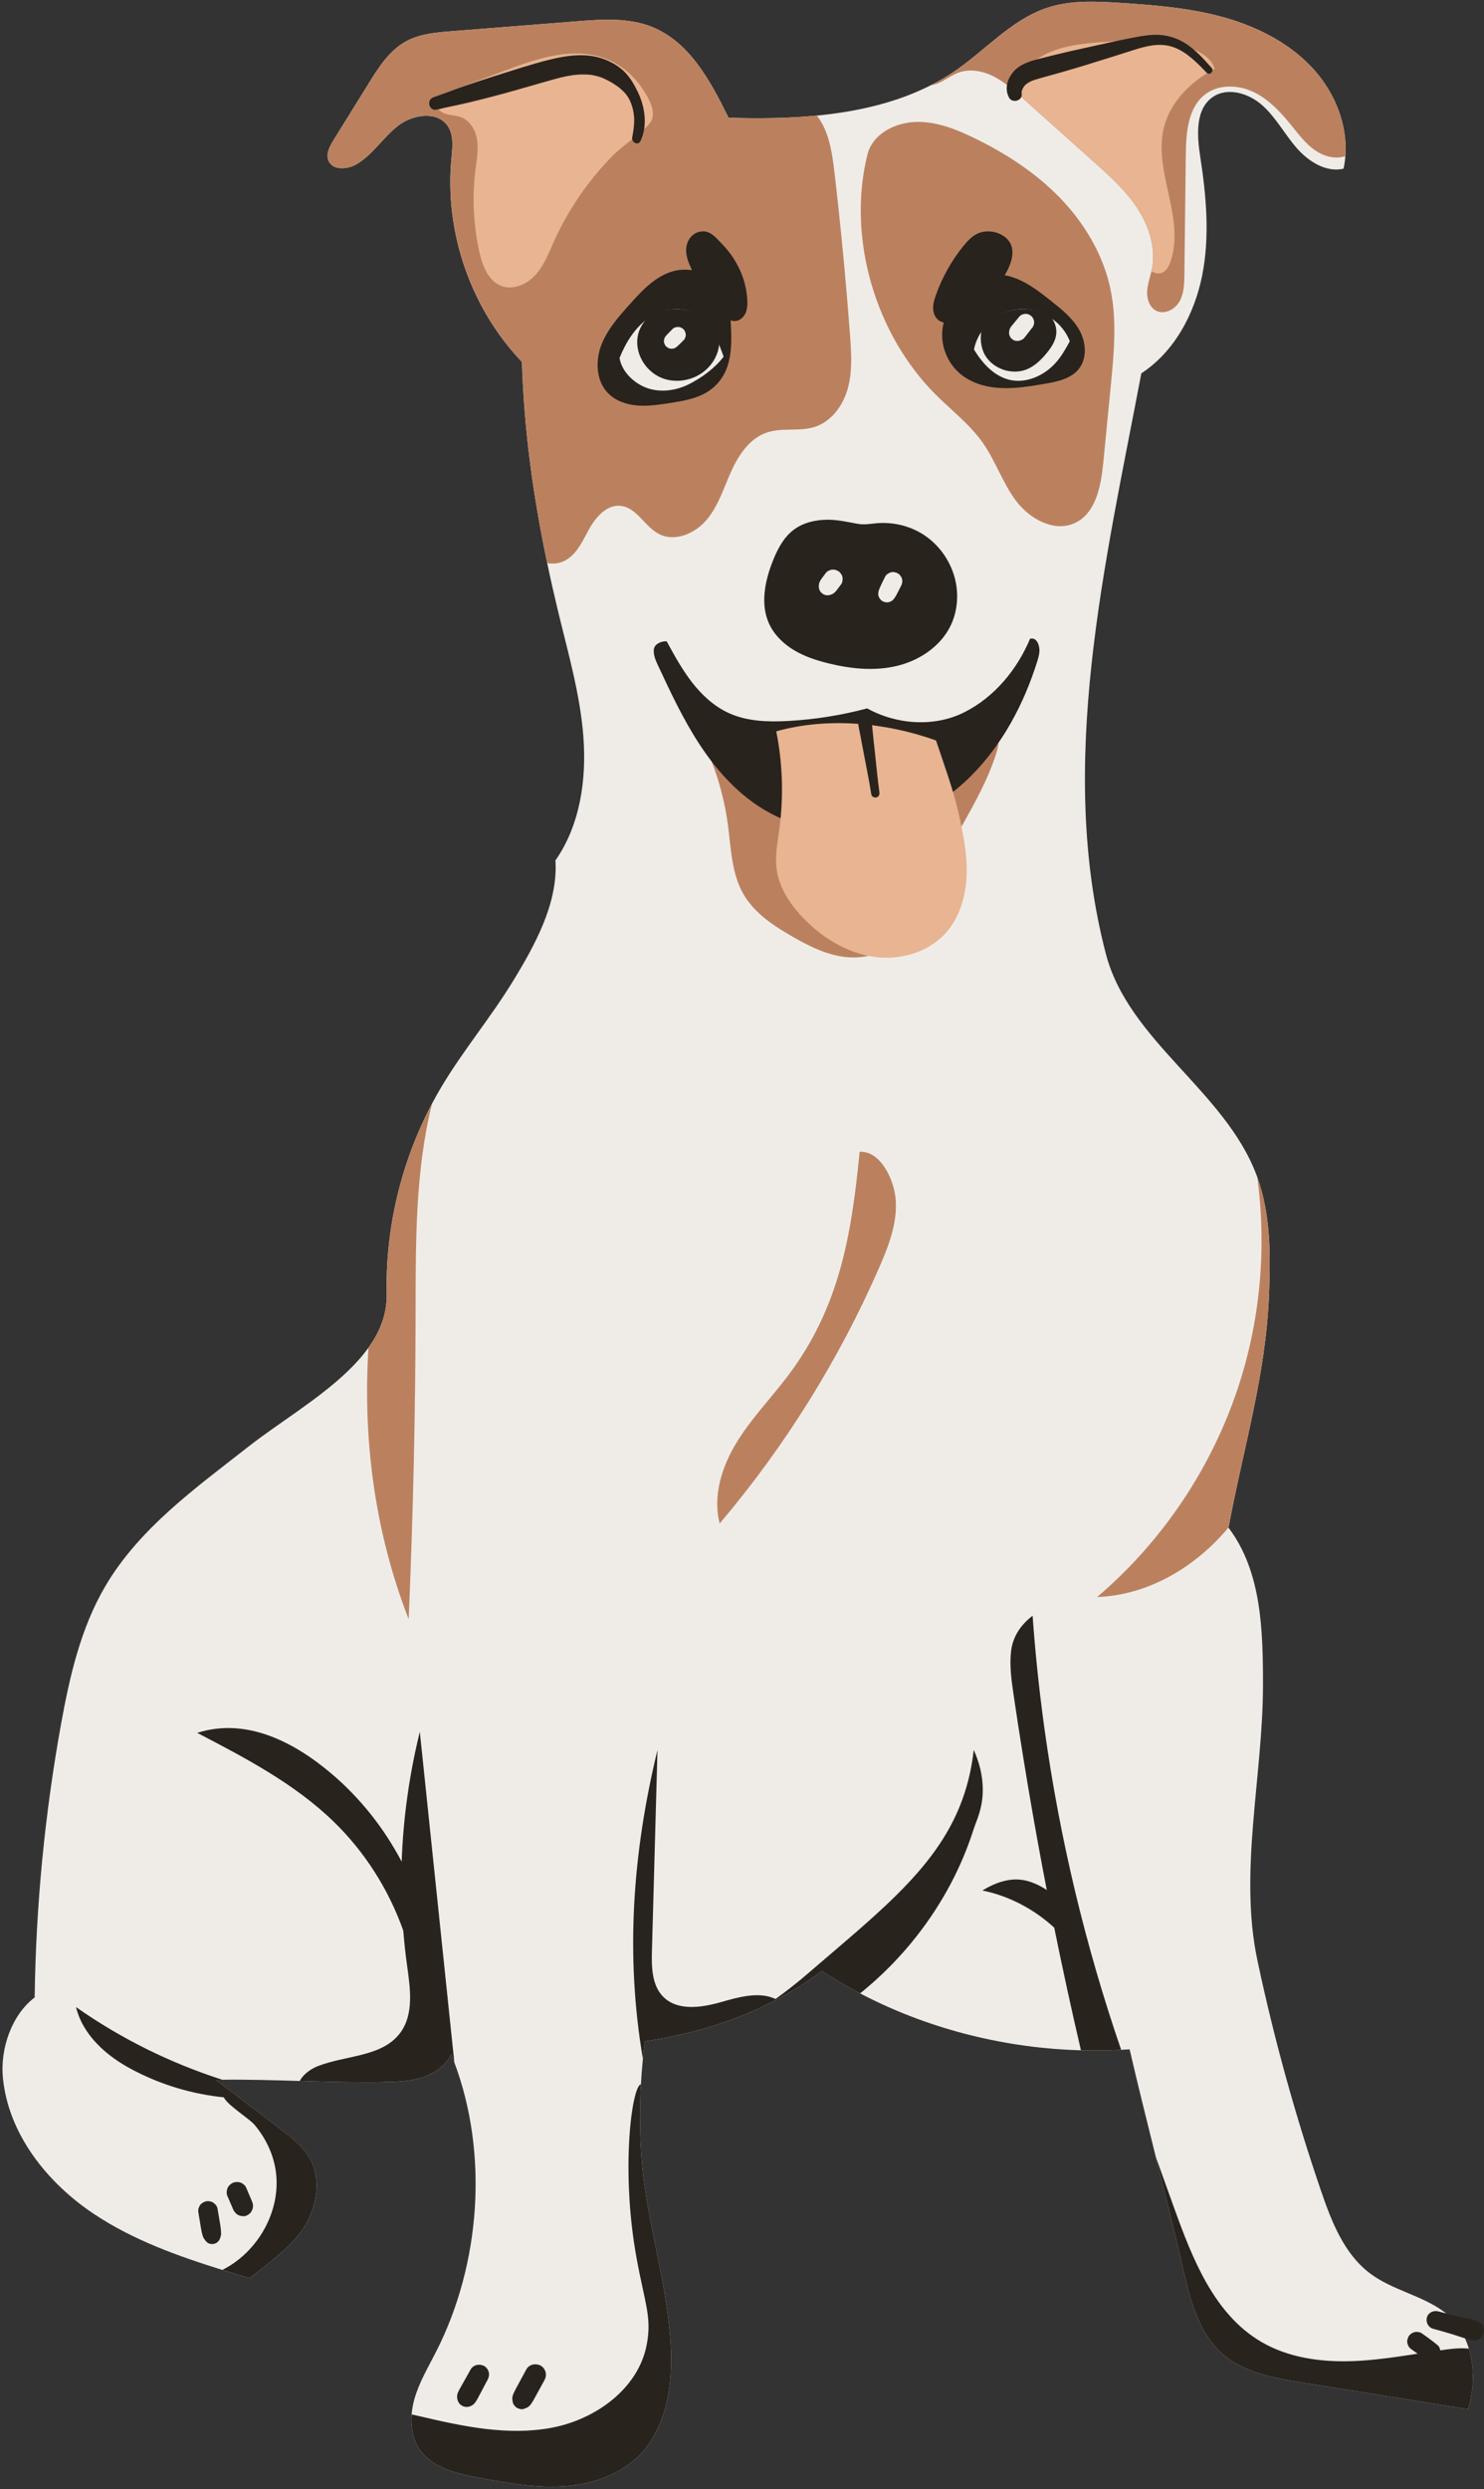
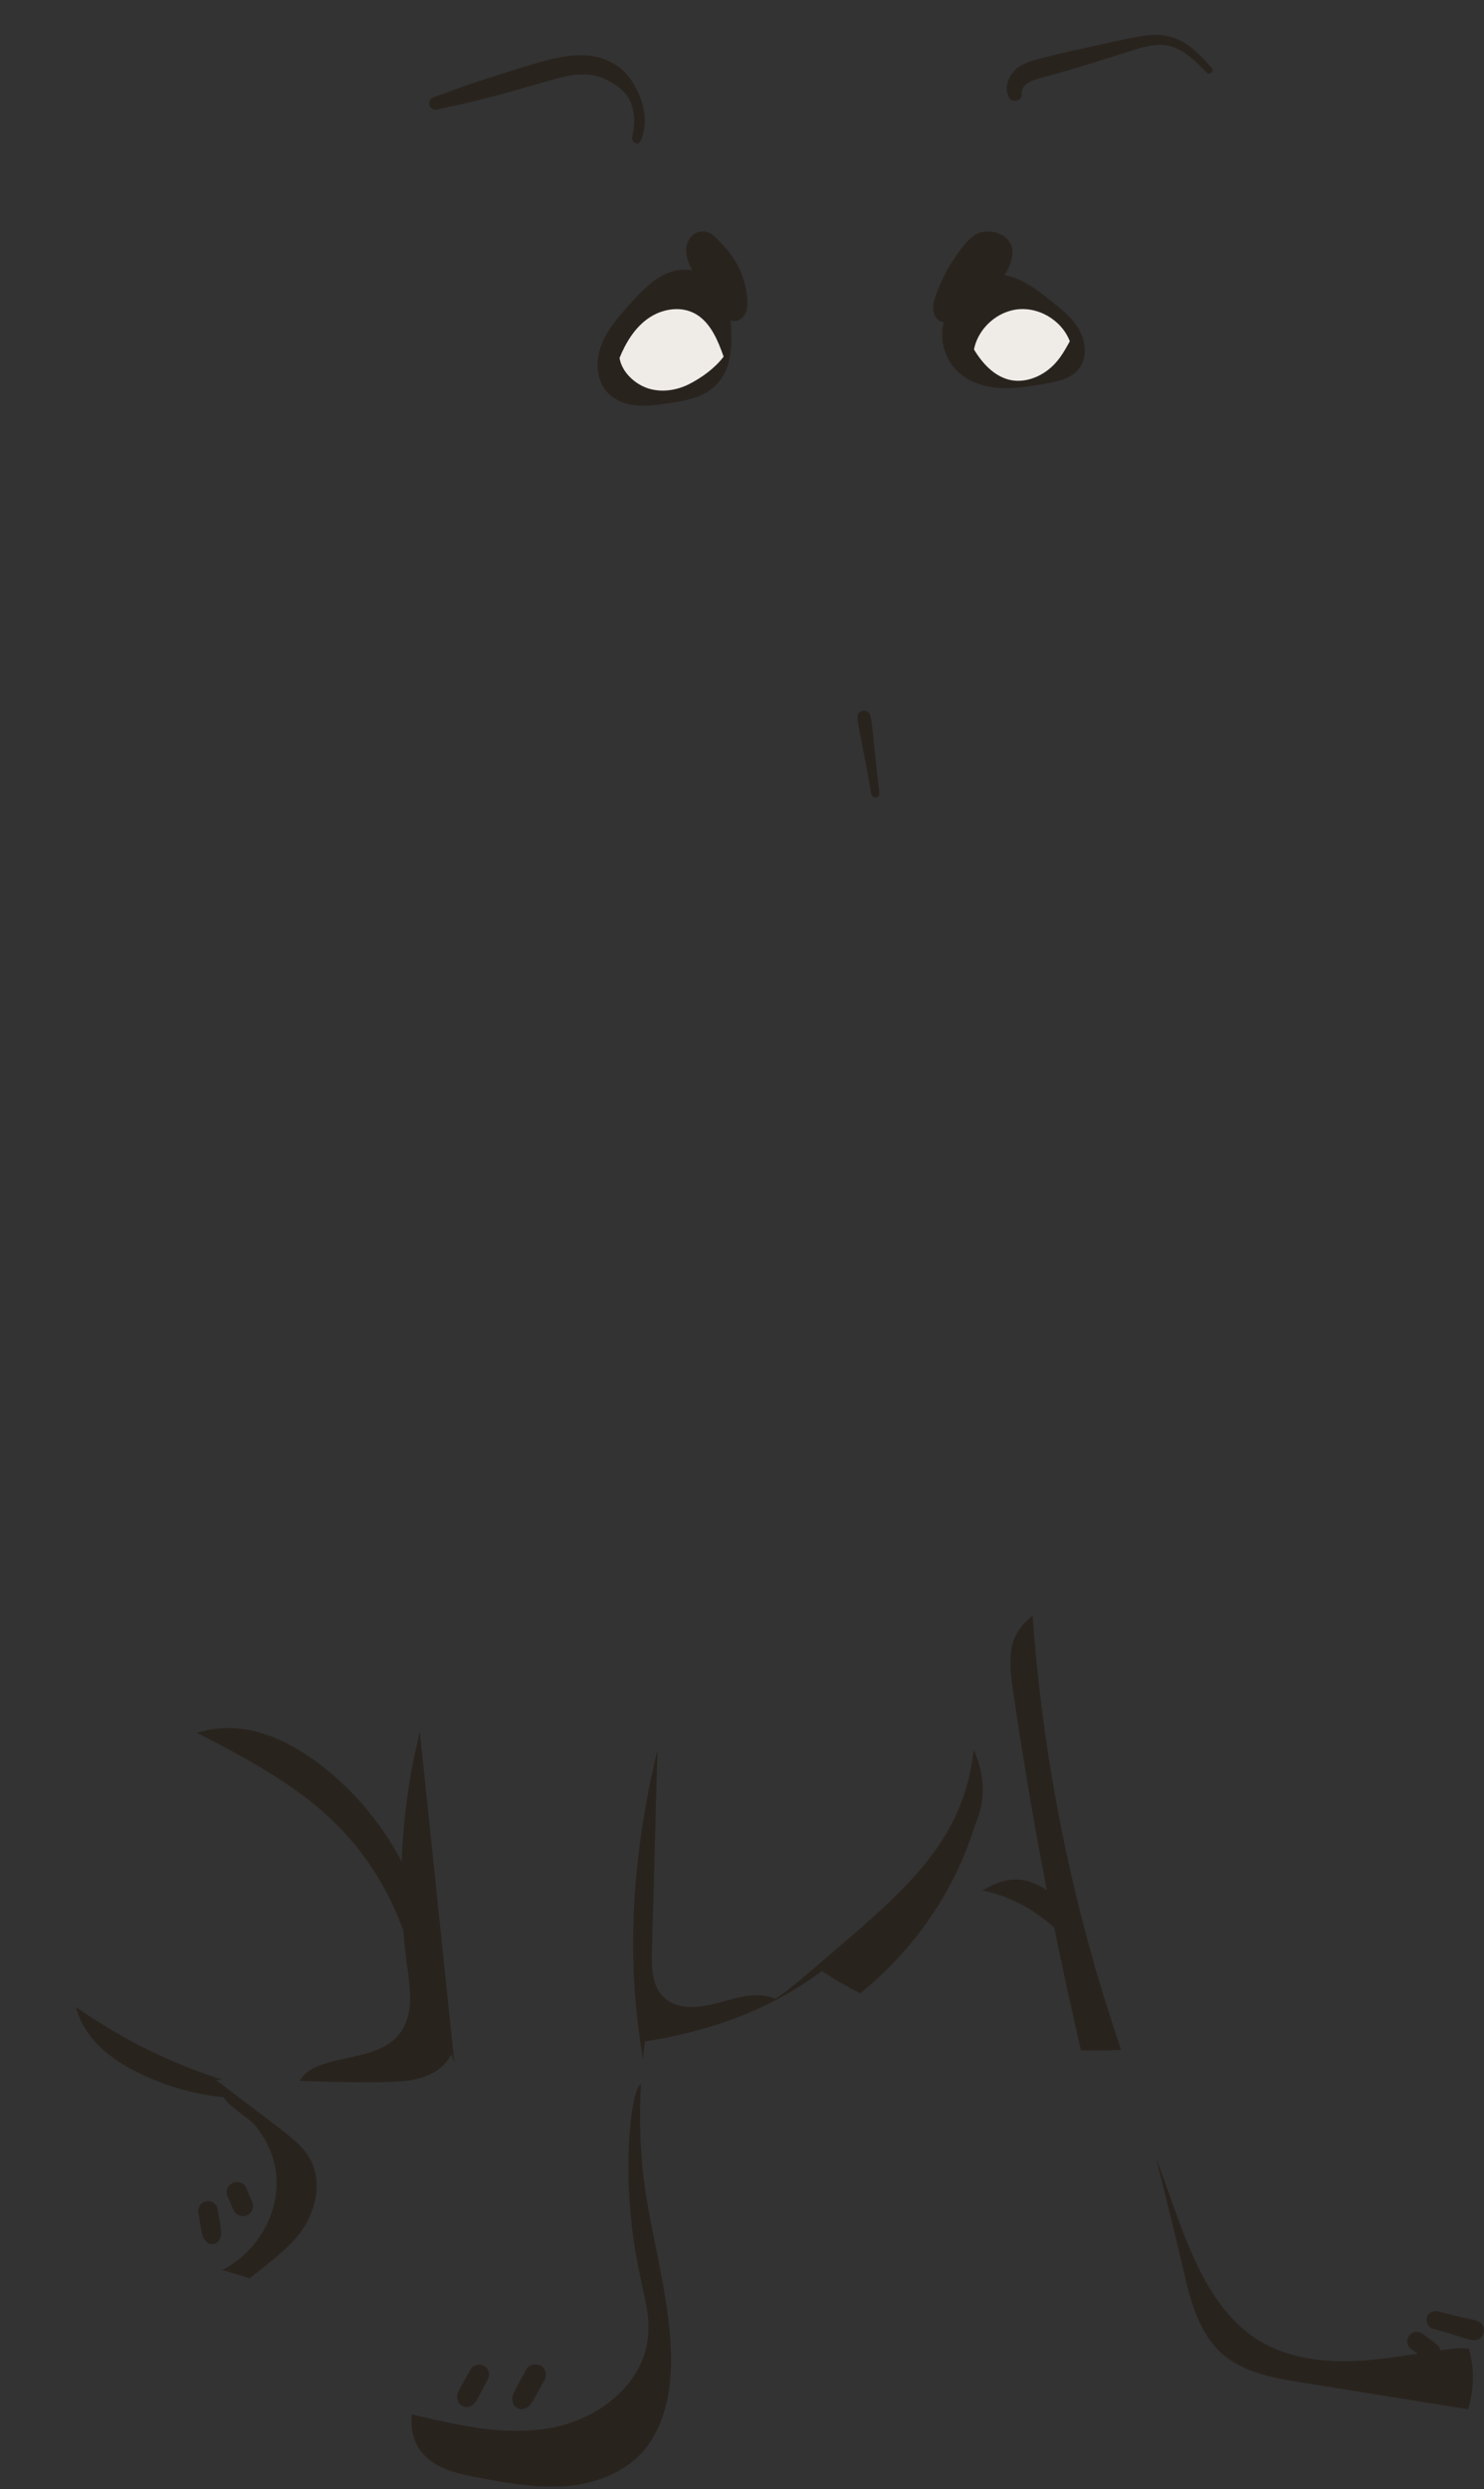
<svg xmlns="http://www.w3.org/2000/svg" height="1502.4" preserveAspectRatio="xMidYMid meet" version="1.0" viewBox="-1.5 -1.0 896.2 1502.4" width="896.2" zoomAndPan="magnify">
  <rect x="-1.5" y="-1.0" width="896.2" height="1502.4" fill="#333333" stroke="none" />
  <g id="change1_1">
-     <path d="M885.08,1453.245c-33.494-5.372-67-10.756-100.494-16.128c-16.996-2.73-34.974-5.908-47.912-17.276 c-14.303-12.594-19.331-32.422-23.618-51c-5.091-21.997-10.807-44.888-16.523-67.779c0-0.013-0.013-0.038-0.013-0.051 c-5.474-21.959-10.96-43.906-15.835-65.023c-1.71,0.115-3.407,0.217-5.117,0.306c-6.176,0.319-12.351,0.459-18.54,0.396 c-1.914-0.013-3.828-0.051-5.742-0.115c-44.773-1.212-89.495-12.185-129.42-32.307c-1.314-0.663-2.628-1.34-3.93-2.016 c-2.067-1.084-4.109-2.182-6.15-3.317c-5.027-2.769-9.965-5.716-14.801-8.817c-0.727-0.434-1.442-0.893-2.156-1.365 c-8.753,6.52-17.851,12.236-27.267,17.213c-1.301,0.689-2.616,1.365-3.943,2.016c-23.516,11.815-48.907,19.177-75.626,23.197 c-0.472,3.534-0.88,7.069-1.238,10.616c-0.523,5.091-0.919,10.195-1.199,15.312c-0.931,16.447-0.651,32.983,0.804,49.405 c4.721,52.952,33.8,122.479,4.568,166.882c-10.272,15.592-29.028,23.937-47.58,25.991c-18.552,2.042-37.232-1.365-55.593-4.759 c-13.308-2.463-27.994-5.78-35.701-16.906c-4.274-6.15-5.589-13.793-4.963-21.347c0.242-3.139,0.817-6.265,1.671-9.263 c2.884-10.195,8.434-19.407,13.232-28.862c26.706-52.582,31.644-119.047,10.884-174.346c-0.612-1.62-1.238-3.228-1.888-4.823 c-3.369,7.031-10.425,11.726-17.876,14.023c-7.452,2.297-15.363,2.488-23.159,2.667c-15.401,0.357-32.894-0.153-50.413-0.676 c-16.141-0.472-32.269-0.944-46.776-0.74h-0.013c-1.301,0.013-2.59,0.038-3.866,0.064c2.45,1.876,4.9,3.738,7.362,5.614 c2.514,1.914,5.027,3.828,7.541,5.742c7.975,6.073,15.949,12.16,23.924,18.233c6.979,5.321,14.176,10.884,18.297,18.642 c6.622,12.441,3.777,28.198-3.56,40.231c-7.337,12.02-22.202,22.482-33.175,31.312c-5.499-1.659-10.999-3.33-16.498-5.04 c-27.127-8.459-54.011-18.08-77.565-33.787c-28.326-18.884-51.651-48.231-54.955-82.12c-1.71-17.493,5.18-37.947,19.178-48.576 c0.74-55.402,6.099-110.753,15.975-165.274c5.193-28.62,11.828-57.546,26.514-82.656c20.53-35.14,54.764-59.613,86.803-84.698 c18.004-14.099,42.349-28.505,60.059-45.641c4.606-4.453,8.766-9.085,12.249-13.959c6.763-9.442,10.973-19.752,10.973-31.235v-0.013 c0-0.319,0-0.625-0.013-0.944c-0.829-39.899,8.766-79.964,27.471-115.219c1.723-3.266,3.534-6.495,5.423-9.672 c13.13-22.1,29.806-41.928,43.229-63.862c13.436-21.921,27.497-47.466,25.813-73.125c14.89-21.347,18.859-48.729,16.881-74.682 c-1.978-25.953-9.391-51.14-15.465-76.455c-2.271-9.468-4.415-18.91-6.38-28.326c-8.434-40.116-13.997-79.951-15.273-121.445 c-30.84-32.256-46.802-78.203-42.591-122.632c0.638-6.763,1.569-14.201-2.271-19.816c-6.367-9.327-21.283-6.929-30.164,0.064 c-8.881,6.992-15.043,17.238-24.766,23.005c-5.563,3.292-14.393,3.917-16.996-1.99c-1.799-4.096,0.638-8.715,2.998-12.517 c7.082-11.42,14.163-22.84,21.257-34.259c6.01-9.697,12.453-19.816,22.457-25.328c8.306-4.581,18.093-5.41,27.535-6.163 c25.162-1.99,50.311-3.981,75.46-5.959c15.401-1.225,31.44-2.348,45.768,3.42c22.661,9.136,35.306,32.83,46.088,54.751 c17.417,0.561,35.484,0.447,53.297-1.276c24.179-2.335,47.887-7.656,68.863-18.323c0-0.013,0-0.013,0.013-0.013 c4.504-2.271,8.881-4.81,13.117-7.617c19.382-12.836,35.178-31.912,57.265-39.159c14.125-4.632,29.398-3.892,44.237-2.922 c21.245,1.378,42.642,3.126,63.122,8.957c20.479,5.831,40.193,16.039,54.241,32.039c12.351,14.087,19.803,33.022,18.348,51.536 c-0.191,2.539-0.561,5.066-1.11,7.579c-10.654,2.399-21.308-4.453-28.466-12.709c-7.158-8.255-12.364-18.221-20.505-25.506 c-8.14-7.286-20.938-11.267-29.947-5.091c-10.782,7.388-9.57,23.337-7.579,36.263c3.624,23.605,5.793,47.848,1.174,71.275 c-4.632,23.439-16.792,46.215-36.786,59.281c-21.959,115.831-51.128,236.23-21.436,350.326 c13.665,52.557,71.734,82.618,90.937,133.414c0.179,0.459,0.345,0.919,0.51,1.378c8.102,22.431,8.064,46.968,7.12,70.841 c-2.003,49.545-15.388,91.945-24.447,140.687c-0.013,0.051-0.013,0.102-0.026,0.153c19.994,26.336,20.824,62.024,20.811,95.084 c-0.026,54.828-14.737,112.565-3.343,166.193c9.991,47.032,22.814,93.451,38.381,138.939c6.367,18.629,13.959,38.177,29.73,49.966 c13.423,10.055,31.095,13.104,44.569,23.095c7.426,5.512,12.339,13.41,15.005,22.265 C889.099,1428.339,888.729,1441.634,885.08,1453.245z" fill="#EFECE8" />
-   </g>
+     </g>
  <g id="change2_1">
-     <path d="M428.422,459.036c-4.806-12.533-12.245-23.168-18.14-35.01c14.144,5.804,26.934,17.261,40.995,24.025 c14.273,6.867,29.586,11.912,45.499,12.727c29.973,1.536,58.395-11.725,86.841-21.295c5.412-1.821,12.379-3.113,15.993,1.308 c2.836,3.468,1.893,8.586,0.554,12.862c-4.755,15.191-12.561,29.217-20.313,43.12c-10.219,18.327-20.439,36.654-30.658,54.981 c-3.797,6.809-7.76,13.815-13.945,18.561c-8.258,6.338-19.519,7.725-29.754,5.824c-10.235-1.901-19.665-6.755-28.689-11.944 c-11.367-6.535-22.79-14.13-29.339-25.488c-7.214-12.512-7.469-27.653-9.395-41.967 C436.336,483.853,433.077,471.176,428.422,459.036z M792.624,41.721c-14.048-16-33.762-26.208-54.241-32.039 c-20.479-5.831-41.877-7.579-63.122-8.957c-14.839-0.97-30.112-1.71-44.237,2.922c-22.087,7.247-37.883,26.323-57.265,39.159 c-4.236,2.807-8.613,5.346-13.117,7.617c1.442-0.166,2.858-0.549,4.16-1.072c4.338-1.774,8.051-4.874,12.453-6.482 c6.775-2.501,14.508-1.123,20.977,2.093c4.632,2.297,8.766,5.448,12.708,8.817c0.612,0.523,1.199,1.046,1.799,1.569 c0.957,0.817,1.901,1.659,2.845,2.501c14.393,12.874,28.786,25.749,43.178,38.61c9.646,8.625,19.395,17.366,26.502,28.173 c7.107,10.807,11.394,24.077,8.868,36.76c-0.089,0.447-0.179,0.88-0.281,1.314c-0.128,0.549-0.268,1.097-0.408,1.633 c-0.893,3.483-1.978,6.928-2.169,10.501c-0.255,4.581,1.416,9.71,5.525,11.764c4.964,2.488,11.267-0.804,14.01-5.64 c2.756-4.823,2.884-10.654,2.96-16.217c0.281-24.128,0.561-48.244,0.842-72.372c0.153-13.372,1.301-28.773,12.07-36.684 c8.268-6.074,20.033-5.474,29.232-0.957c9.2,4.53,16.307,12.351,22.737,20.326c4.16,5.155,8.23,10.539,13.627,14.38 c5.385,3.841,12.441,5.971,18.693,3.815C812.427,74.743,804.975,55.808,792.624,41.721z M511.85,201.547 c-2.463-33.251-5.64-66.452-9.531-99.563c-1.365-11.649-3.458-24.396-10.552-33.226c-17.812,1.723-35.88,1.837-53.297,1.276 c-10.782-21.921-23.427-45.615-46.088-54.751c-14.329-5.767-30.368-4.644-45.768-3.42c-25.149,1.978-50.298,3.968-75.46,5.959 c-9.442,0.753-19.229,1.582-27.535,6.163c-10.004,5.512-16.447,15.63-22.457,25.328c-7.094,11.42-14.176,22.84-21.257,34.259 c-2.36,3.802-4.798,8.421-2.998,12.517c2.603,5.908,11.432,5.282,16.996,1.99c9.723-5.767,15.886-16.013,24.766-23.005 c8.881-6.992,23.797-9.391,30.164-0.064c3.841,5.614,2.909,13.053,2.271,19.816c-4.211,44.429,11.752,90.376,42.591,122.632 c1.276,41.494,6.839,81.329,15.273,121.445c3.19,0.561,6.444,0.332,9.493-0.944c7.822-3.266,11.611-11.879,15.669-19.305 c4.058-7.439,10.731-15.197,19.152-14.316c9.761,1.008,14.584,12.657,23.35,17.085c9.71,4.9,21.934-0.536,28.849-8.932 c6.928-8.396,10.157-19.139,14.635-29.053c4.491-9.914,11.152-19.867,21.462-23.35c9.314-3.152,19.828-0.396,29.168-3.471 c10.093-3.33,17.021-13.079,19.803-23.35C513.33,222.996,512.641,212.15,511.85,201.547z M522.258,92.585 c-12.327,50.498,5.029,108.599,41.62,144.915c9.517,9.445,20.361,17.736,28.081,28.698c7.823,11.109,12.073,24.471,20.284,35.296 s22.924,18.912,35.278,13.257c12.843-5.878,15.893-22.418,17.265-36.476c1.521-15.585,3.042-31.17,4.563-46.755 c1.892-19.386,3.767-39.136-0.267-58.192c-4.399-20.782-15.751-39.731-30.541-54.979s-32.918-26.964-52.042-36.212 c-10.724-5.186-22.182-9.712-34.093-9.559C539.555,72.743,525.465,79.447,522.258,92.585z M231.995,780.243 c0.013,0.319,0.013,0.625,0.013,0.944v0.013c0,11.484-4.211,21.793-10.973,31.235c-3.522,55.581,3.828,111.416,24.256,163.909 c2.705-62.139,4.109-124.329,4.198-186.519c0.051-41.66-0.115-84.877,9.978-124.801 C240.761,700.279,231.166,740.344,231.995,780.243z M764.885,780.307c-2.003,49.545-15.388,91.945-24.447,140.687 c-20.007,23.962-48.461,40.869-79.364,41.992c39.657-33.749,69.693-78.688,85.693-128.246 c12.989-40.218,16.702-83.396,10.999-125.273C765.867,731.898,765.829,756.434,764.885,780.307z M517.641,694.226 c13.009-0.695,21.036,17.643,21.814,29.179c0.952,14.119-4.375,27.844-10.044,40.809c-24.38,55.766-56.93,107.951-96.288,154.375 c-4.283-16.392,1.188-33.958,9.959-48.453c8.771-14.495,20.681-26.789,30.939-40.272 C505.567,788.401,512.728,744.289,517.641,694.226z" fill="#BB815F" />
-   </g>
+     </g>
  <g id="change3_1">
    <path d="M650.046,221.638c-4.786,6.06-13.111,7.76-20.724,9.054c-8.739,1.486-17.561,2.977-26.414,2.541 c-8.853-0.436-17.864-2.964-24.631-8.689c-7.284-6.162-11.399-15.889-10.748-25.407c0.125-1.823,0.444-3.668,0.919-5.508 c-1.031-0.181-2.017-0.552-2.922-1.178c-2.294-1.589-3.418-4.481-3.493-7.27c-0.075-2.789,0.758-5.519,1.692-8.148 c3.758-10.576,9.309-20.512,16.346-29.256c2.332-2.898,4.897-5.723,8.171-7.489c7.638-4.12,20.227-0.224,21.527,9.125 c0.692,4.98-1.297,9.94-3.726,14.343c-0.258,0.469-0.531,0.929-0.8,1.391c0.297,0.049,0.594,0.087,0.891,0.148 c10.27,2.112,18.896,8.825,27.111,15.341c6.466,5.129,13.097,10.448,17.112,17.659C654.372,205.506,655.161,215.162,650.046,221.638 z M434.446,146.171c-3.211-3.281-6.541-7.683-11.535-7.517c-6.466,0.215-10.294,5.915-10.049,11.995 c0.158,3.921,1.707,7.645,3.42,11.176c0.044,0.09,0.092,0.178,0.136,0.268c-3.85-0.557-7.755-0.393-11.336,0.595 c-10.771,2.971-18.837,11.68-26.294,20c-6.78,7.565-13.709,15.372-17.258,24.891c-3.549,9.519-2.995,21.279,4.037,28.611 c4.502,4.694,11.054,6.985,17.533,7.559c6.479,0.573,12.983-0.408,19.414-1.387c9.221-1.404,18.929-3.016,26.149-8.922 c12.574-10.285,11.874-26.248,11.084-41.094c1.018,0.372,2.086,0.537,3.199,0.392c2.673-0.348,4.854-2.502,5.892-4.99 c1.039-2.487,1.11-5.267,0.954-7.958C449.053,167.067,443.3,155.217,434.446,146.171z" fill="#29231E" />
  </g>
  <g id="change1_2">
    <path d="M435.497,214.268c-5.104,6.839-13.168,12.696-20.785,16.562c-7.617,3.853-16.702,5.231-24.83,2.603 c-8.128-2.628-15.898-9.94-17.238-18.374c3.713-9.123,9.021-17.94,17.034-23.682c1.097-0.791,2.246-1.506,3.445-2.144 c7.554-4.045,16.868-5.091,24.473-1.25c5.231,2.654,8.983,7.12,11.879,12.275C431.963,204.648,433.826,209.547,435.497,214.268z M631.088,189.63c-5.244-2.986-11.305-4.491-17.327-3.981c-7.681,0.664-14.878,4.581-20.007,10.323 c-3.509,3.943-6.035,8.753-7.056,13.959c4.963,8.281,12.122,16.154,21.525,18.348c7.834,1.837,16.256-0.804,22.712-5.627 c6.456-4.823,9.748-10.59,13.627-17.646C642.087,198.485,637.136,193.075,631.088,189.63z" fill="#EFECE8" />
  </g>
  <g id="change3_2">
-     <path d="M432.501,209.028c-1.056,5.542-4.325,10.571-8.738,14.104c-7.228,5.806-17.696,7.463-26.214,3.768 c-8.504-3.695-14.529-12.741-14.221-22.007c0.205-6.231,3.167-11.392,7.565-15.116c8.679-4.648,19.382-5.85,28.12-1.437 c6.011,3.05,10.322,8.181,13.65,14.104C432.956,204.629,432.912,206.858,432.501,209.028z M632.96,190.067 c-5.806-3.306-12.517-4.973-19.185-4.408c-8.505,0.735-16.473,5.072-22.152,11.429c-1.54,5.383-0.862,11.712,1.653,16.134 c4.86,8.533,16.487,12.46,25.528,8.632c4.705-1.992,8.477-5.693,11.726-9.621c2.868-3.475,5.524-7.459,5.877-11.952 C636.704,196.594,635.32,192.949,632.96,190.067z M498.852,312.71c-7.544-0.077-15.338,1.664-21.305,6.281 c-5.988,4.633-9.59,11.672-12.375,18.712c-4.787,12.103-7.628,26.088-2.159,37.898c3.116,6.73,8.708,12.106,15.076,15.906 c6.369,3.8,13.509,6.127,20.71,7.9c13.552,3.336,27.871,4.791,41.44,1.525s26.325-11.77,32.376-24.346 c3.415-7.097,4.573-15.213,3.593-23.027c-1.606-12.807-9.096-24.755-19.922-31.783c-8.289-5.38-18.397-7.789-28.226-6.959 c-4.134,0.349-7.54,1.087-11.654,0.351C510.539,314.118,504.854,312.771,498.852,312.71z M620.577,384.537 c-7.867,18.717-21.631,35.339-39.785,44.43c-18.154,9.091-40.832,7.453-58.598-2.376c-15.527,4.142-31.48,6.687-47.525,7.582 c-12.194,0.68-24.844,0.323-35.965-4.723c-8.876-4.028-16.258-10.843-22.245-18.535c-5.986-7.692-10.688-16.287-15.363-24.84 c-3.377-0.152-7.516,1.743-7.773,5.113c-0.257,3.37,1.207,6.607,2.638,9.669c7.549,16.161,15.133,32.384,24.89,47.316 c9.757,14.932,21.833,28.633,36.881,38.21c16.388,10.429,36.057,15.619,55.457,14.633c26.905-1.368,52.475-14.497,71.57-33.5 s32.059-43.54,40.128-69.243c0.93-2.961,1.804-6.112,1.07-9.127S623.61,383.878,620.577,384.537z" fill="#29231E" />
-   </g>
+     </g>
  <g id="change4_1">
-     <path d="M563.772,445.951c3.953,11.815,10.524,30.164,13.265,42.318c2.834,12.566,5.567,25.305,5.24,38.182 c-0.327,12.877-4.006,26.089-12.601,35.684c-10.678,11.92-27.949,16.722-43.779,14.374c-15.83-2.348-30.198-11.149-41.47-22.509 c-8.362-8.427-15.439-18.82-16.939-30.597c-1.024-8.04,0.604-16.144,1.683-24.176c2.62-19.52,1.981-39.474-1.883-58.786 C498.216,431.733,533.53,435.096,563.772,445.951z M360.998,33.327c-19.091-5.605-39.353,1.462-57.984,8.443 c-11.133,4.172-22.265,8.343-33.398,12.515c-3.487,1.307-7.587,3.426-7.67,7.149c-0.07,3.126,2.939,5.496,5.938,6.382 c2.999,0.887,6.238,0.847,9.157,1.968c5.49,2.11,8.757,7.992,9.609,13.811s-0.245,11.72-0.986,17.555 c-2.117,16.666-1.312,33.699,2.367,50.09c1.852,8.249,5.353,17.375,13.264,20.357c7.187,2.71,15.476-0.984,20.624-6.684 c5.148-5.701,7.939-13.073,11.085-20.079c8.585-19.118,20.628-36.663,35.296-51.626c6.83-6.967,16.06-12.303,22.39-19.535 c5.499-6.283-0.924-16.436-4.854-22.076C379.855,43.014,371.082,36.288,360.998,33.327z M732.029,40.573 c-1.646-6.099-7.771-9.825-13.678-12.045c-17.251-6.495-36.314-5.525-54.687-4.096c-14.036,1.097-29.079,2.628-40.55,11.637 c-6.405,5.04-11.866,11.228-12.173,17.71c0.612,0.523,1.199,1.046,1.799,1.569c0.957,0.817,1.901,1.659,2.845,2.501 c14.393,12.874,28.786,25.749,43.178,38.61c9.646,8.625,19.395,17.366,26.502,28.173c7.107,10.807,11.394,24.077,8.868,36.76 c-0.089,0.447-0.179,0.88-0.281,1.314c1.825,1.187,4.057,1.748,6.086,1.059c2.82-0.957,4.402-3.904,5.397-6.712 c4.53-12.913,1.939-27.14-1.008-40.512c-2.947-13.372-6.227-27.293-2.922-40.575C705.272,60.363,717.815,48.088,732.029,40.573z" fill="#E8B491" />
-   </g>
+     </g>
  <g id="change3_3">
    <path d="M253.112,1253.099c-7.452,2.297-15.363,2.488-23.159,2.667c-15.401,0.357-32.894-0.153-50.413-0.676 c2.042-3.994,6.622-7.299,11.037-9.008c16.983-6.584,38.789-5.423,49.635-20.045c8.37-11.292,6.035-26.897,4.096-40.818 c-0.972-6.946-1.71-13.906-2.269-20.872c-8.801-24.819-23.273-47.642-42.209-65.952c-23.585-22.803-53.129-38.266-82.229-53.413 c29.071-9.256,57.607,4.794,80.913,24.484c17.479,14.767,31.926,33.021,42.565,53.275c0.903-26.37,4.619-52.638,10.95-78.425 c6.954,66.528,13.895,133.044,20.849,199.585c-0.612-1.62-1.238-3.228-1.888-4.823 C267.62,1246.107,260.564,1250.803,253.112,1253.099z M586.532,1055.288c-1.008,9.365-2.807,16.855-4.3,22.048 c-13.104,45.692-50.183,73.508-97.279,114.121c-5.806,5.002-11.892,9.646-18.08,14.163c0,0.013,0,0.013-0.013,0 c-10.055-4.734-22.368-1.123-33.302,1.978c-11.662,3.305-25.876,5.308-34.464-3.254c-6.979-6.967-7.158-18.029-6.877-27.892 c1.11-40.384,2.233-80.781,3.343-121.165c-15.069,62.215-19.484,123.908-8.804,186.506c0.357-3.547,0.766-7.082,1.238-10.616 c26.718-4.019,52.11-11.382,75.626-23.197c1.327-0.651,2.641-1.327,3.943-2.016c9.417-4.976,18.514-10.693,27.267-17.213 c0.715,0.472,1.429,0.932,2.156,1.365c4.836,3.101,9.774,6.048,14.801,8.817c2.042,1.135,4.083,2.233,6.15,3.317 c12.657-10.208,24.154-21.831,34.183-34.629c15.554-19.867,27.012-41.443,34.387-64.576c0.983-3.113,3.075-7.503,4.364-13.283 c0.498-2.207,0.868-4.606,1.034-7.235C592.618,1070.625,589.135,1060.953,586.532,1055.288z M629.315,1042.848 c-0.242-1.684-0.472-3.369-0.689-5.053c-2.833-21.104-5.014-42.285-6.52-63.53c-6.992,5.346-11.854,12.313-12.964,21.053 c-1.097,8.74,0.14,17.583,1.416,26.297c1.825,12.453,3.739,24.907,5.754,37.334c0.932,5.755,1.863,11.522,2.845,17.276 c0.459,2.807,0.944,5.627,1.429,8.434c3.158,18.433,6.522,36.829,10.076,55.187c-3.643-2.453-7.614-4.366-11.889-5.509 c-9.467-2.53-18.619,0.759-27.035,5.779c16.189,3.288,31.273,11.292,43.429,22.464c5.018,24.742,10.388,49.411,16.118,73.993 c1.914,0.064,3.828,0.102,5.742,0.115c6.188,0.064,12.364-0.077,18.54-0.396c-21.589-62.79-37.105-127.659-46.253-193.422 C629.315,1042.86,629.315,1042.86,629.315,1042.848z M167.713,1284.003c-7.975-6.073-15.949-12.16-23.924-18.233 c-2.514-1.914-5.027-3.828-7.541-5.742c-2.463-1.876-4.912-3.738-7.362-5.614c1.276-0.026,2.565-0.051,3.866-0.064 c-31.427-10.067-61.348-24.881-88.347-43.855c4.121,16.855,18.144,29.347,33.468,37.488c18.08,9.608,36.594,14.967,55.823,17.009 c1.863,4.44,15.465,12.976,18.412,16.447c6.839,8.077,11.598,17.966,13.002,28.492c3.177,23.848-10.999,48.576-32.333,59.217 c5.499,1.71,10.999,3.381,16.498,5.04c10.973-8.829,25.838-19.292,33.175-31.312c7.337-12.032,10.182-27.79,3.56-40.231 C181.888,1294.887,174.692,1289.324,167.713,1284.003z M385.556,1257.106c-5.436,0.969-12.39,51.574-2.603,105.049 c5.053,27.586,9.302,35.65,6.074,52.289c-5.104,26.412-30.814,44.939-57.239,49.954c-26.438,5.015-53.603-0.753-79.785-6.916 c-1.633-0.383-3.266-0.766-4.912-1.11c-0.625,7.554,0.689,15.197,4.963,21.347c7.707,11.126,22.393,14.444,35.701,16.906 c18.361,3.394,37.041,6.801,55.593,4.759c18.552-2.054,37.309-10.399,47.58-25.991c29.232-44.403,0.153-113.93-4.568-166.882 C384.906,1290.089,384.625,1273.553,385.556,1257.106z M885.564,1416.689c-4.287-0.498-8.881-0.128-13.117,0.434 c-18.999,2.501-37.883,6.367-57.035,7.069c-19.152,0.702-38.98-2.003-55.479-11.764c-28.249-16.689-41.303-49.979-52.416-80.844 c-3.662-10.182-7.337-20.351-10.986-30.521c5.716,22.891,11.432,45.781,16.523,67.779c4.287,18.578,9.315,38.406,23.618,51 c12.938,11.369,30.916,14.546,47.912,17.276c33.494,5.372,67,10.756,100.494,16.128 C888.729,1441.634,889.099,1428.339,885.564,1416.689z" fill="#29231E" />
  </g>
  <g id="change3_4">
    <path d="M383.657,54.46c4.351,8.913,6.071,20.517,1.624,29.691c-1.444,2.98-5.519,0.723-4.992-2.105 c0.934-5.015,1.707-10.082,0.812-15.169c-0.801-4.552-2.579-9.242-5.941-12.521c-0.401-0.391-0.814-0.769-1.23-1.143 c-0.239-0.215-0.481-0.427-0.721-0.64c-0.354-0.314-0.133-0.159-0.048-0.087c-0.765-0.648-1.233-0.978-2.266-1.702 c-1.694-1.188-3.489-2.287-5.332-3.229c-0.933-0.477-1.888-0.908-2.826-1.373c-0.006-0.003-0.007-0.004-0.013-0.006 c-0.157-0.062-0.315-0.125-0.473-0.186c-0.45-0.171-0.903-0.333-1.359-0.485c-1.069-0.355-2.154-0.652-3.253-0.897 c-0.564-0.126-1.129-0.236-1.698-0.334c-0.219-0.037-0.439-0.072-0.659-0.106c-0.046-0.004-0.102-0.01-0.179-0.017 c-2.548-0.249-5.091-0.262-7.644-0.087c-0.69,0.047-1.379,0.102-2.067,0.173c-0.172,0.018-0.813,0.099-1.023,0.122 c-1.202,0.178-2.401,0.384-3.592,0.623c-5.015,1.005-9.927,2.485-14.841,3.892c-10.494,3.005-20.983,6.075-31.551,8.808 c-5.231,1.353-10.487,2.681-15.754,3.885c-5.387,1.231-10.815,2.242-16.166,3.588c-4.892,1.23-6.784-5.921-2.067-7.498 c6.246-2.088,12.345-4.614,18.598-6.731c6.236-2.111,12.465-4.221,18.751-6.175c10.862-3.377,21.731-7.051,32.78-9.769 c10.798-2.656,22.641-4.263,33.282-0.065c4.694,1.852,9.001,4.385,12.479,8.098C379.451,46.391,381.644,50.335,383.657,54.46z M730.177,39.932c1.777,2.002-1.075,4.915-2.96,2.96c-5.687-5.895-11.9-12.379-19.747-15.311 c-8.251-3.083-16.775-0.823-24.832,1.764c-8.849,2.84-17.726,5.598-26.601,8.355c-8.978,2.789-18.041,5.411-27.114,7.87 c-2.036,0.552-4.067,1.123-6.066,1.799c-0.472,0.16-0.943,0.328-1.405,0.517c-0.071,0.036-0.149,0.077-0.254,0.131 c-0.88,0.456-1.74,0.936-2.568,1.482c-0.103,0.066-0.202,0.139-0.303,0.208c-0.034,0.036-0.133,0.125-0.336,0.296 c-0.309,0.34-0.647,0.649-0.954,0.993c-0.053,0.066-0.102,0.13-0.126,0.169c-0.253,0.414-0.508,0.816-0.729,1.25 c-0.02,0.04-0.317,0.744-0.373,0.838c-0.063,0.2-0.125,0.401-0.192,0.601c-0.054,0.159-0.091,0.25-0.12,0.31 c0.005,0.07,0.008,0.17,0.006,0.315c-0.006,0.467-0.005,0.922,0.029,1.388c0.298,4.085-5.794,5.568-7.653,2.073 c-2.826-5.314-1.134-11.105,2.535-15.514c3.498-4.202,8.983-6.168,14.111-7.515c9.751-2.561,19.608-4.901,29.462-7.034 c9.881-2.139,19.744-4.463,29.68-6.334c4.858-0.915,9.841-1.765,14.801-1.483c4.587,0.26,9.024,1.44,13.115,3.53 C719.024,27.39,724.713,33.777,730.177,39.932z M617.155,50.852C617.254,50.738,617.226,50.769,617.155,50.852L617.155,50.852z M526.972,454.207c-0.403-3.737-0.805-7.473-1.208-11.21c-0.433-4.021-0.648-8.343-1.668-12.259 c-1.106-4.246-7.936-3.46-7.754,1.049c0.16,3.955,1.144,8.029,1.882,11.914c0.742,3.901,1.483,7.803,2.224,11.704 c1.465,7.706,3.039,15.388,4.247,23.139c0.211,1.352,1.904,2.101,3.115,1.768c1.457-0.401,1.961-1.755,1.768-3.115 C528.5,469.56,527.799,461.877,526.972,454.207z M290.885,1427.137c-2.826-1.493-6.547-0.768-8.183,2.146 c-1.322,2.355-2.645,4.711-3.967,7.066c-0.65,1.158-1.3,2.315-1.95,3.473c-1.052,1.873-2.421,4.039-2.239,6.229 c0.174,2.095,1,3.925,2.883,5.027c1.854,1.085,4.016,0.987,5.877,0c2.003-1.062,3.047-3.147,4.065-5.069 c0.622-1.174,1.244-2.348,1.866-3.522c1.265-2.389,2.53-4.777,3.795-7.166c0.746-1.408,1.033-3.048,0.603-4.609 C293.252,1429.324,292.179,1427.821,290.885,1427.137z M325.047,1426.931c-2.966-1.567-7.01-0.843-8.701,2.281 c-1.45,2.678-2.9,5.356-4.35,8.034c-0.725,1.339-1.45,2.678-2.175,4.017c-0.341,0.631-0.639,1.269-0.931,1.924 c-0.566,1.27-1.021,2.252-1.021,3.674c0,0.712,0.202,1.536,0.337,2.27c0.228,1.24,1.443,2.722,2.538,3.3 c1.218,0.644,2.919,1.113,4.255,0.557c0.658-0.274,1.482-0.53,2.048-0.861c1.145-0.67,1.855-1.581,2.583-2.663 c0.399-0.593,0.765-1.193,1.109-1.82c0.732-1.335,1.465-2.67,2.197-4.004c1.464-2.67,2.929-5.339,4.393-8.009 c0.807-1.472,1.092-3.265,0.641-4.901C327.563,1429.257,326.423,1427.658,325.047,1426.931z M150.011,1326.157 c-0.329-0.769-0.659-1.538-0.989-2.307c-0.67-1.564-1.341-3.129-2.011-4.693c-0.392-0.727-0.928-1.311-1.607-1.751 c-0.603-0.552-1.31-0.924-2.122-1.117c-0.829-0.26-1.659-0.297-2.488-0.111c-0.83,0.038-1.604,0.284-2.32,0.74 c-1.332,0.859-2.505,2.138-2.868,3.729c-0.074,0.553-0.149,1.106-0.223,1.659c0.004,1.126,0.288,2.176,0.852,3.15 c0.659,1.538,1.318,3.076,1.977,4.613c0.318,0.743,0.636,1.485,0.955,2.227c0.865,2.02,2.411,3.826,4.696,4.238 c0.503,0.068,1.007,0.135,1.51,0.203c0.782,0.03,1.512-0.133,2.189-0.489c0.481-0.135,0.899-0.378,1.254-0.731 c0.618-0.401,1.106-0.932,1.463-1.594c1.013-1.525,1.286-3.559,0.715-5.307C150.719,1327.775,150.361,1326.973,150.011,1326.157z M131.15,1339.771c-0.439-2.597-0.878-5.193-1.317-7.789c-0.233-1.378-1.563-2.861-2.721-3.539c-1.269-0.743-3.14-1.057-4.563-0.597 c-1.433,0.464-2.815,1.351-3.539,2.721c-0.199,0.471-0.398,0.943-0.597,1.414c-0.282,1.049-0.282,2.099,0,3.148 c0.419,2.551,0.838,5.101,1.257,7.652c0.208,1.267,0.41,2.554,0.7,3.806c0.133,0.576,0.299,1.15,0.46,1.719 c0.327,1.152,0.775,1.884,1.455,2.785c0.522,0.692,1.038,1.355,1.802,1.802c0.977,0.572,2.095,0.745,3.204,0.596 c2.028-0.273,3.539-1.669,4.177-3.599c0.339-1.024,0.617-1.98,0.564-3.1c-0.028-0.588-0.07-1.179-0.122-1.765 C131.754,1343.281,131.443,1341.501,131.15,1339.771z M893.892,1402.624c-0.906-1.405-2.06-2.123-3.589-2.76 c-1.858-0.774-3.999-1.041-5.959-1.483c-1.922-0.433-3.843-0.866-5.765-1.3c-3.917-0.883-7.794-1.931-11.681-2.939 c-2.762-0.717-6.058,0.909-6.72,3.815c-0.659,2.892,0.869,5.901,3.815,6.72c3.945,1.095,7.898,2.155,11.806,3.376 c4.23,1.322,8.508,3.032,12.908,3.607c1.353,0.177,3.355-0.787,4.247-1.759c0.911-0.992,1.472-2.108,1.652-3.448 C894.776,1405.173,894.613,1403.743,893.892,1402.624z M861.443,1410.502c-1.482-1.058-2.963-2.117-4.445-3.175 c-0.661-0.421-1.375-0.649-2.142-0.684c-0.766-0.172-1.532-0.137-2.297,0.103c-1.337,0.368-2.785,1.401-3.443,2.648 c-0.707,1.337-1.061,2.957-0.581,4.44c0.194,0.459,0.387,0.917,0.581,1.376c0.512,0.866,1.201,1.555,2.067,2.067 c1.458,1.042,2.917,2.083,4.375,3.125c1.458,1.041,2.968,1.984,4.485,2.935c0.636,0.405,1.323,0.624,2.061,0.658 c0.737,0.165,1.473,0.132,2.21-0.099c0.441-0.186,0.883-0.373,1.324-0.559c0.646-0.348,1.164-0.824,1.555-1.427 c0.722-0.935,1.245-2.144,1.19-3.358c-0.062-1.378-0.502-3.013-1.623-3.919C865.012,1413.221,863.272,1411.809,861.443,1410.502z" fill="#29231E" />
  </g>
  <g id="change1_3">
-     <path d="M404.491,197.739c0.595-0.591,1.295-0.999,2.103-1.225c0.422-0.057,0.844-0.113,1.267-0.17 c0.86,0.003,1.662,0.22,2.405,0.651c0.321,0.248,0.643,0.497,0.964,0.745c0.465,0.432,0.793,0.943,0.985,1.533 c0.298,0.568,0.435,1.18,0.41,1.836c0.025,0.656-0.112,1.268-0.41,1.836c-0.192,0.591-0.521,1.102-0.985,1.533 c-0.633,0.617-1.266,1.234-1.898,1.851c-0.633,0.617-1.245,1.263-1.936,1.814c-0.58,0.576-1.263,0.974-2.05,1.195 c-0.412,0.055-0.823,0.111-1.235,0.166c-0.839-0.003-1.62-0.214-2.345-0.634c-0.313-0.242-0.627-0.484-0.94-0.726 c-0.453-0.421-0.773-0.919-0.96-1.495c-0.291-0.554-0.424-1.15-0.4-1.79c-0.024-0.64,0.109-1.236,0.4-1.79 c0.187-0.576,0.508-1.074,0.96-1.495c0.551-0.691,1.197-1.303,1.814-1.936C403.257,199.005,403.874,198.372,404.491,197.739 L404.491,197.739z M614.2,189.958c-0.885,1.076-1.77,2.153-2.655,3.229c-0.429,0.522-0.859,1.045-1.288,1.567 c-0.221,0.269-0.443,0.537-0.664,0.807c-0.291,0.357-0.669,0.763-0.901,1.16c-0.177,0.419-0.354,0.838-0.531,1.257 c-0.111,0.249-0.157,0.516-0.136,0.8c-0.048,0.36-0.096,0.719-0.138,1.079c0.003,0.896,0.229,1.731,0.678,2.506 c0.312,0.579,0.738,1.043,1.279,1.393c0.479,0.439,1.042,0.735,1.688,0.889c0.88,0.236,1.76,0.236,2.639,0 c1.055-0.366,2.185-0.774,2.9-1.692c0.202-0.26,0.404-0.519,0.606-0.779c0.429-0.551,0.859-1.103,1.288-1.654 c0.846-1.087,1.692-2.173,2.538-3.26c0.504-0.468,0.859-1.022,1.068-1.662c0.323-0.615,0.472-1.279,0.445-1.989 c0.027-0.711-0.121-1.374-0.445-1.989c-0.208-0.64-0.564-1.194-1.068-1.662c-0.984-0.903-2.276-1.574-3.651-1.512 c-0.458,0.061-0.915,0.123-1.373,0.184C615.604,188.875,614.844,189.318,614.2,189.958L614.2,189.958z M496.614,345.684 c-0.575,0.767-1.151,1.534-1.726,2.301c-0.279,0.372-0.548,0.739-0.786,1.139c-0.067,0.113-0.134,0.226-0.202,0.339 c-0.034,0.056-0.067,0.113-0.101,0.169c-0.19,0.451-0.381,0.902-0.571,1.353c-0.205,0.638-0.201,1.379-0.242,2.061 c0.003,0.954,0.244,1.844,0.722,2.668c0.332,0.616,0.786,1.111,1.362,1.483c0.511,0.467,1.11,0.783,1.798,0.946 c0.937,0.252,1.874,0.252,2.811,0c0.629-0.227,1.3-0.427,1.87-0.763c0.687-0.406,1.063-0.797,1.548-1.317 c0.64-0.687,1.184-1.453,1.746-2.203c0.585-0.78,1.171-1.561,1.756-2.341c0.423-0.664,0.651-1.38,0.686-2.15 c0.172-0.768,0.138-1.537-0.103-2.305c-0.179-0.752-0.524-1.408-1.035-1.966c-0.408-0.629-0.948-1.126-1.622-1.489 c-0.46-0.194-0.921-0.389-1.381-0.583c-1.025-0.275-2.049-0.275-3.074,0c-0.46,0.194-0.921,0.389-1.381,0.583 C497.819,344.123,497.128,344.815,496.614,345.684L496.614,345.684z M533.069,347.054c-0.636,1.272-1.272,2.545-1.908,3.817 c-0.504,1.009-0.95,2.035-1.383,3.078c-0.276,0.665-0.569,1.305-0.729,2.009c-0.062,0.465-0.125,0.929-0.187,1.394 c-0.027,0.722,0.123,1.395,0.452,2.02c0.125,0.444,0.349,0.83,0.674,1.157c0.37,0.571,0.86,1.021,1.471,1.35 c0.824,0.435,1.716,0.674,2.646,0.716c0.722,0.027,1.395-0.123,2.02-0.452c0.65-0.211,1.213-0.573,1.688-1.084 c0.483-0.571,0.979-1.138,1.361-1.783c0.177-0.3,0.355-0.6,0.532-0.9c0.37-0.626,0.701-1.26,1.026-1.91 c0.636-1.272,1.272-2.545,1.908-3.817c0.405-0.636,0.624-1.323,0.658-2.061c0.165-0.737,0.132-1.473-0.099-2.21 c-0.171-0.721-0.502-1.35-0.992-1.885c-0.391-0.603-0.909-1.079-1.555-1.428c-1.286-0.68-2.845-1.02-4.271-0.559 C535.058,344.935,533.712,345.769,533.069,347.054L533.069,347.054z" fill="#EFECE8" />
-   </g>
+     </g>
</svg>